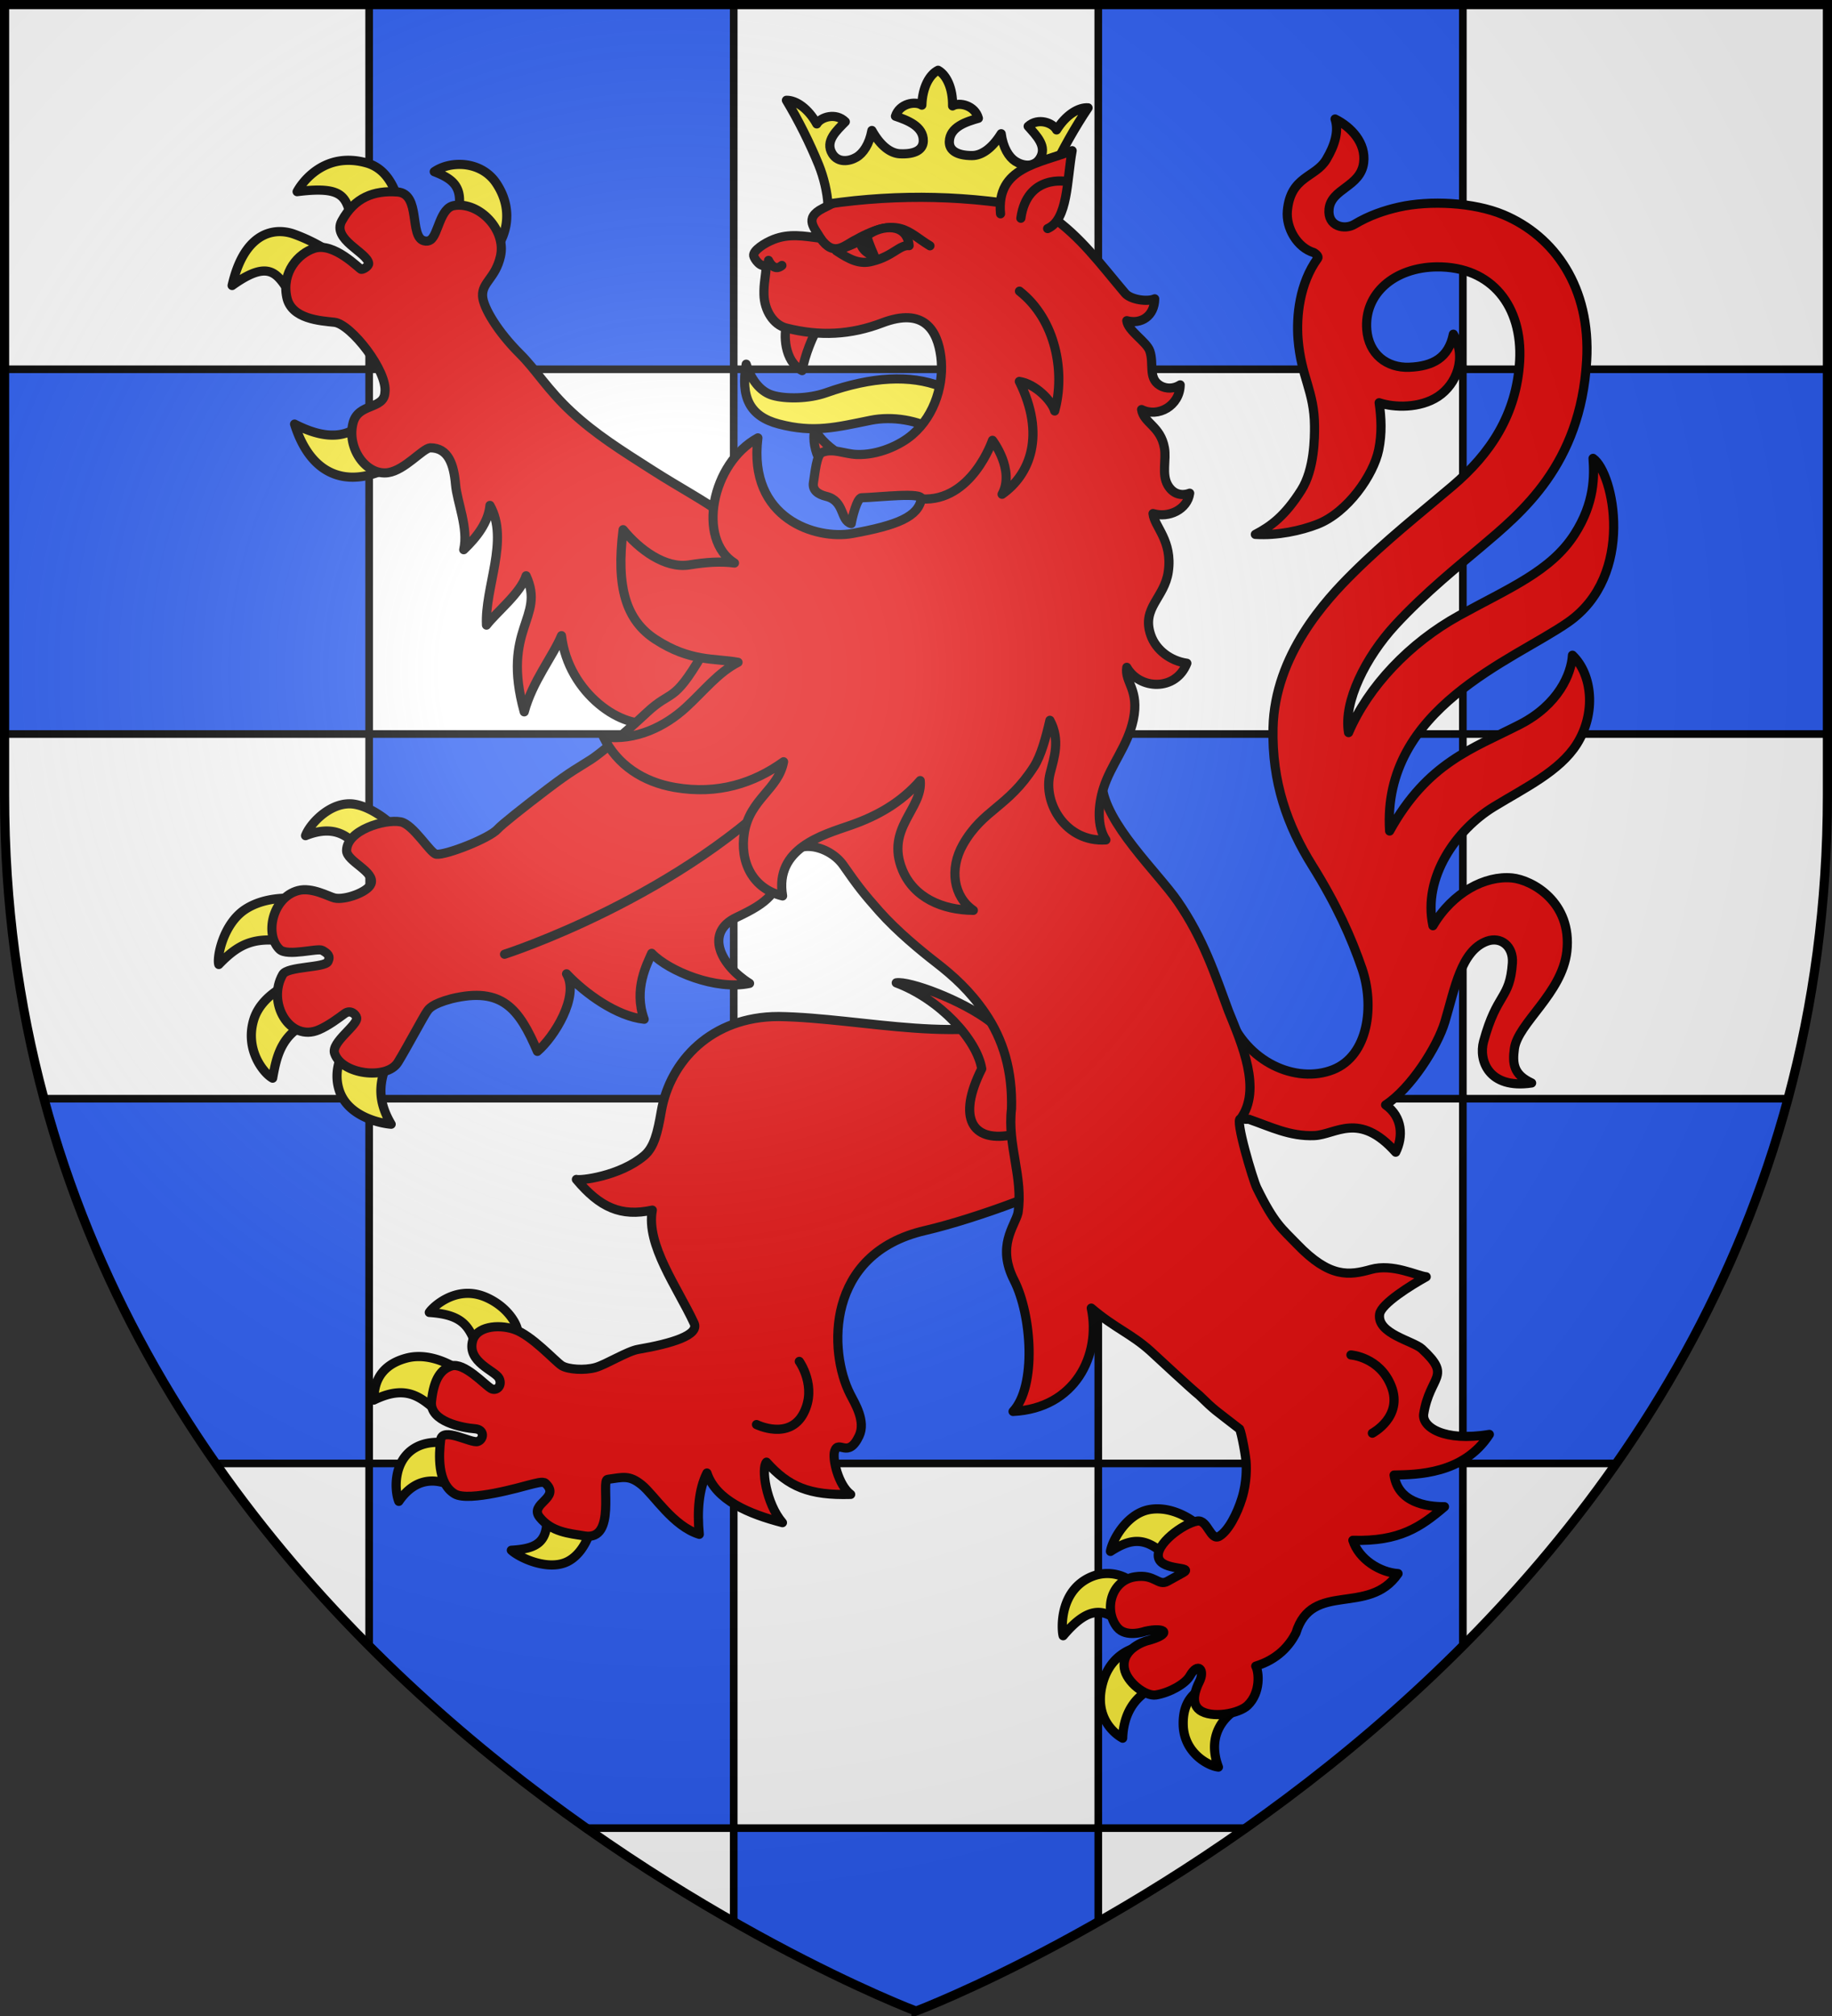
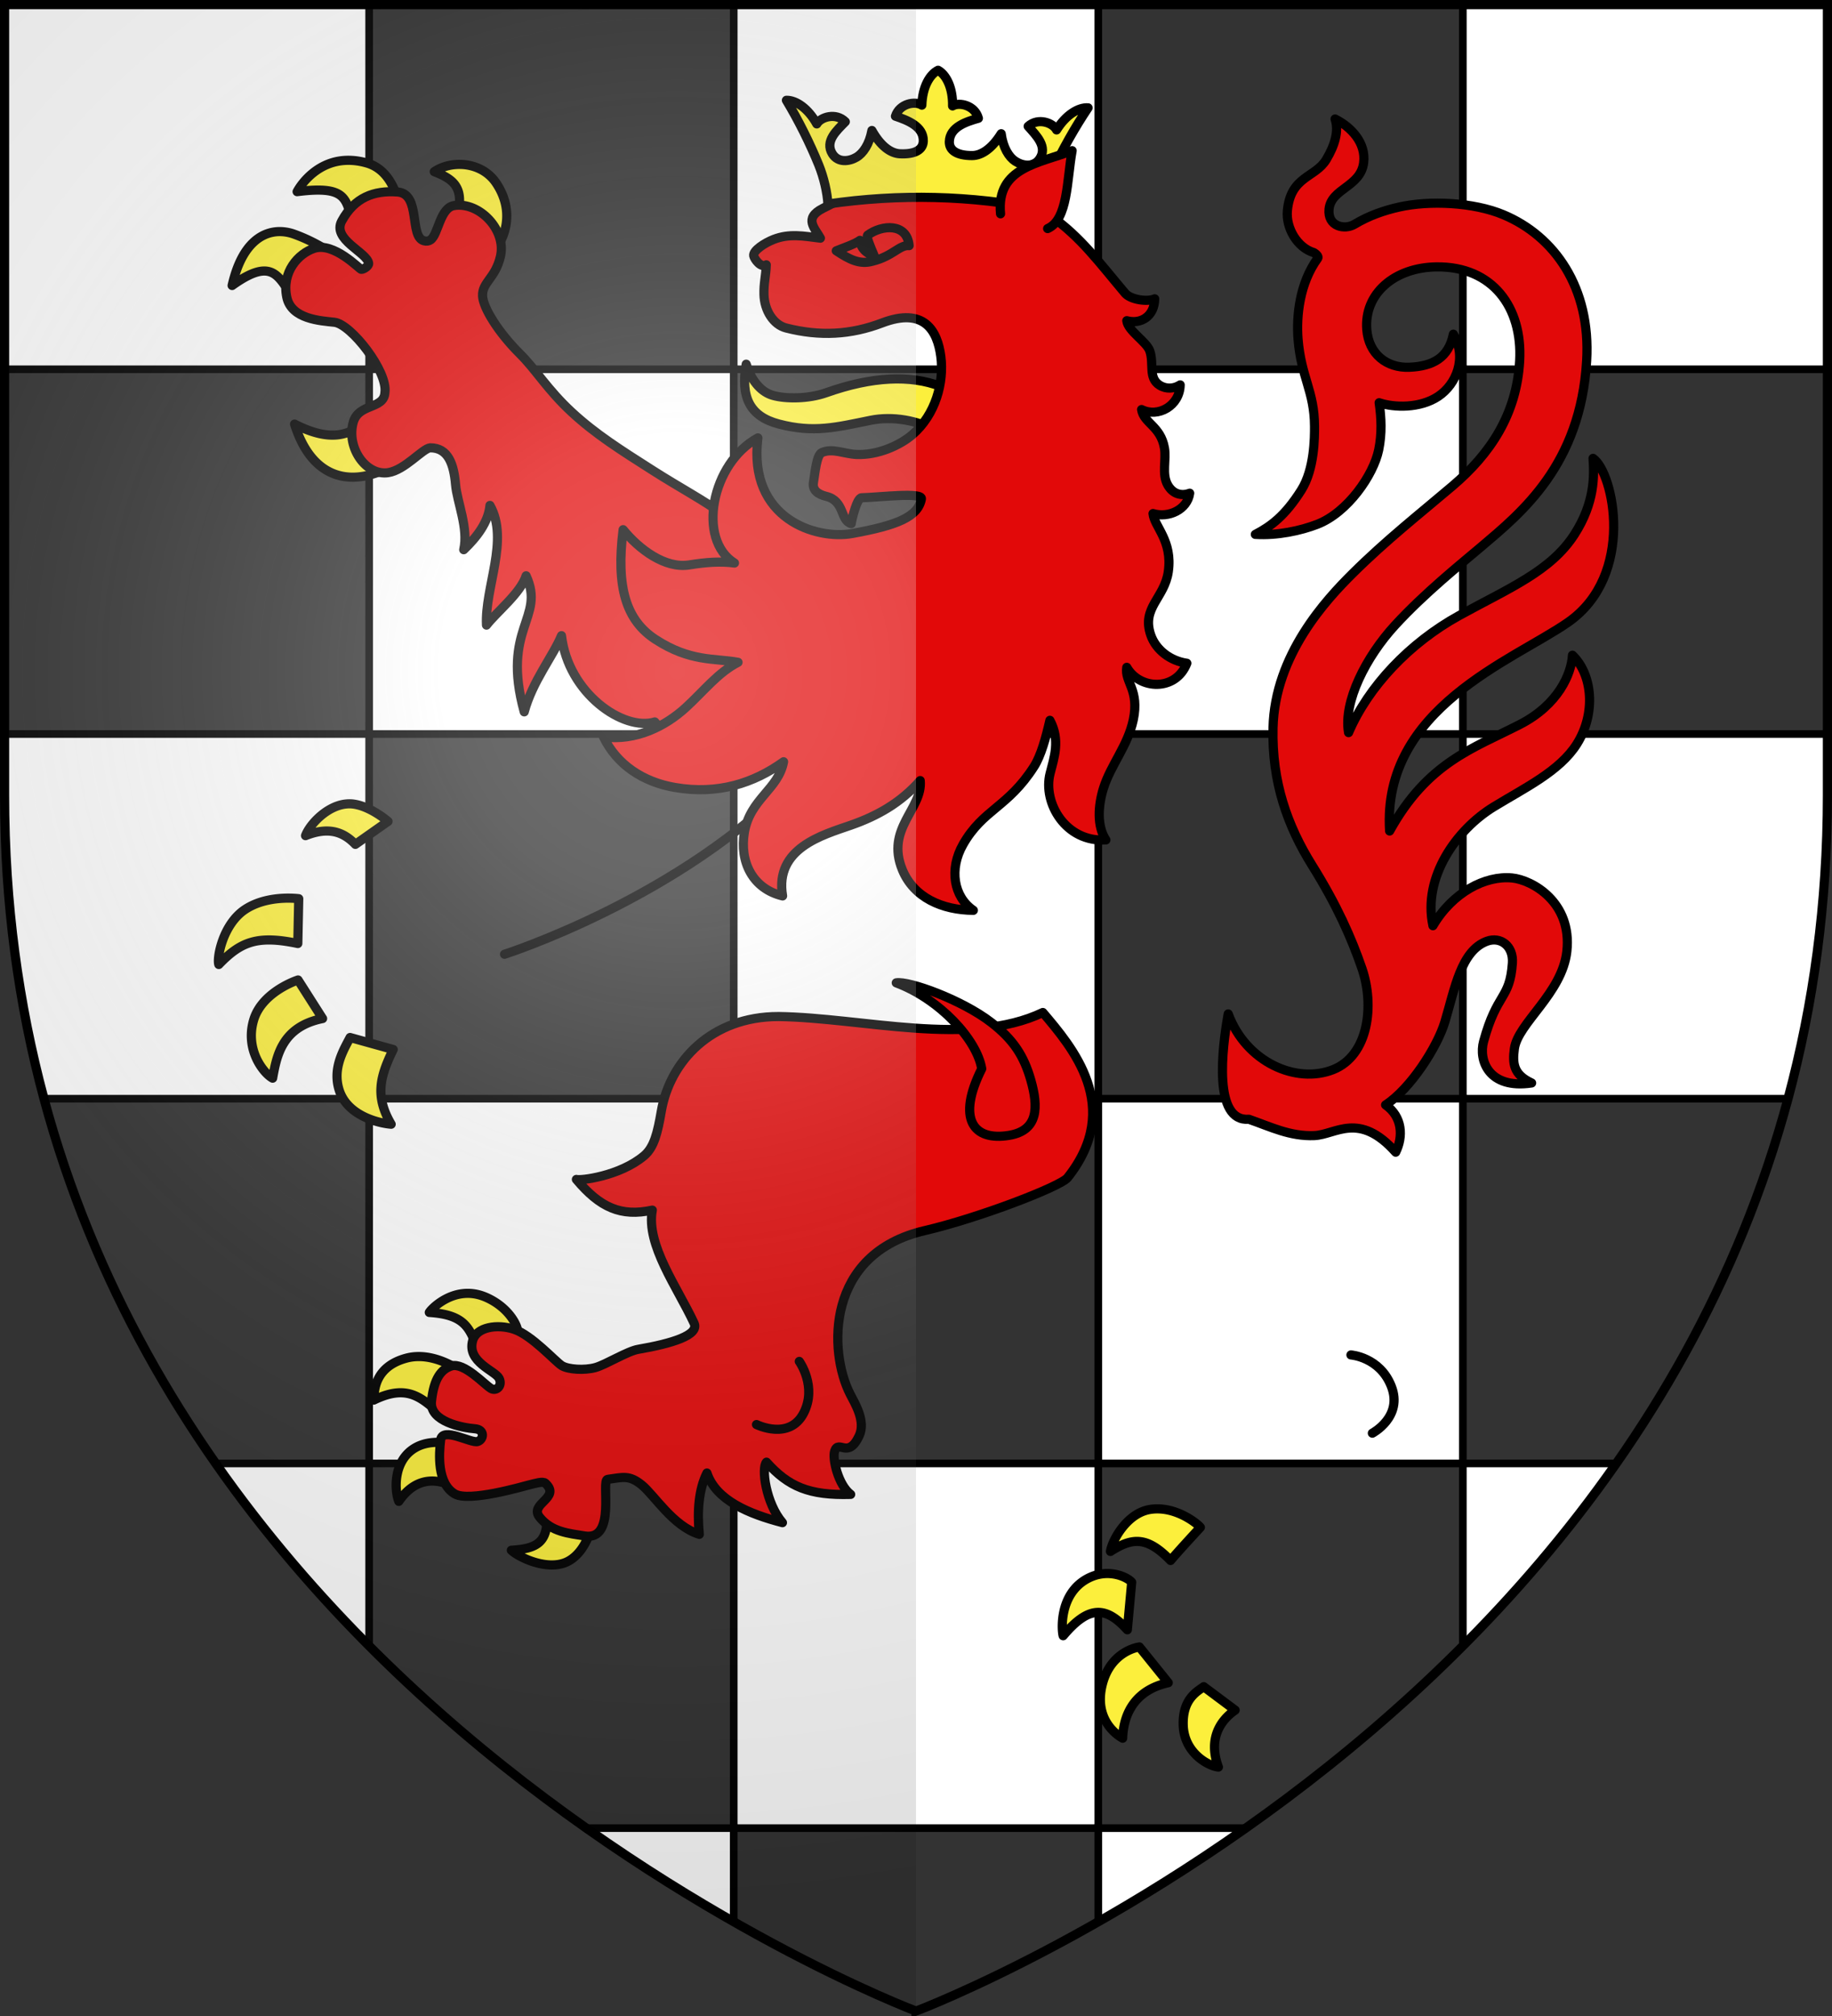
<svg xmlns="http://www.w3.org/2000/svg" xmlns:xlink="http://www.w3.org/1999/xlink" width="600" height="660">
  <rect width="100%" height="100%" fill="#333333" stroke="none" />
  <clipPath id="a">
    <path d="M300 658.5s298.5-112.436 298.5-398.182V1.5H1.5v258.818C1.5 546.064 300 658.5 300 658.5" />
  </clipPath>
  <radialGradient id="e" cx="221.445" cy="226.331" r="300" gradientTransform="matrix(1.353 0 0 1.349 -77.85 -85.661)" gradientUnits="userSpaceOnUse">
    <stop offset="0" stop-color="#fff" stop-opacity=".314" />
    <stop offset=".19" stop-color="#fff" stop-opacity=".251" />
    <stop offset=".6" stop-color="#6b6b6b" stop-opacity=".125" />
    <stop offset="1" stop-opacity=".125" />
  </radialGradient>
-   <path fill="#2b5df2" fill-rule="evenodd" d="M300 658.5s298.5-112.436 298.5-398.182V1.5H1.5v258.818C1.5 546.064 300 658.5 300 658.5" />
  <g clip-path="url(#a)">
    <g id="c">
      <path id="b" fill="#fff" stroke="#000" stroke-width="2.5" d="M1.5 1.5h119.4v119.4H1.5z" />
      <use xlink:href="#b" width="100%" height="100%" transform="translate(238.8)" />
      <use xlink:href="#b" width="100%" height="100%" transform="translate(477.6)" />
    </g>
    <use xlink:href="#c" width="100%" height="100%" transform="translate(119.4 119.4)" />
    <use xlink:href="#c" width="100%" height="100%" transform="translate(0 238.8)" />
    <use xlink:href="#c" width="100%" height="100%" transform="translate(119.4 358.2)" />
    <use xlink:href="#c" width="100%" height="100%" transform="translate(0 477.6)" />
    <use xlink:href="#c" width="100%" height="100%" transform="translate(119.4 597)" />
  </g>
  <g fill="#e20909" stroke="#000" stroke-linecap="round" stroke-linejoin="round" stroke-width="3">
    <g fill-rule="evenodd">
      <path fill="#fcef3c" d="M114.309 263.158c-6.672.061-12.817 6.552-14.242 10.419 7.207-2.861 12.14-1.53 16.322 2.85l10.688-7.516s-5.693-4.974-11.427-5.689a10 10 0 0 0-1.341-.064zm-20.065 30.876c-3.63.02-9.339.628-13.982 3.71-7.277 4.832-9.31 15.807-8.6 18.008 7.168-7.446 12.588-9.651 25.874-6.862l.306-14.674s-1.42-.193-3.598-.181m3.36 26.792s-11.663 3.726-14.489 12.977c-3.014 9.867 3.276 17.64 6.175 19.17 1.287-6.904 2.808-16.797 16.362-19.522zm17.05 18.832c-2.076 4.023-5.87 10.057-3.545 17.28 2.832 8.797 13.883 10.893 17 11.108-5.381-9.18-3.669-15.583.672-24.463zm264.739 154.32c-.988-.02-1.977.043-2.998.23-7.428 1.372-12.186 10.139-12.705 13.693 7.182-4.611 12.004-4.958 19.676 2.965 2.448-2.878 6.096-6.835 9.764-10.836-.967-1.21-6.826-5.906-13.738-6.052zm-16.068 21.179c-2.192-.107-4.693.32-7.215 1.681-9.404 5.076-8.395 17.155-7.915 18.666 8.343-9.866 13.897-9.789 21.02-1.947l1.427-15.562c-.832-1.03-3.663-2.66-7.317-2.838m9.84 24.023s-9.436 1.145-12.186 12.424c-2.747 11.267 4.734 16.389 6.707 17.444.299-8.661 4.603-15.875 14.923-18.155zm21.073 13.011c-2.265 1.636-6.936 4.063-6.723 12.5.228 9.073 8.098 13.44 11.529 13.81-3.168-8.495-.086-14.789 5.472-18.636zM153.15 423.414c-6.992.028-11.97 5.232-12.55 6.249 12.845.84 13.454 5.896 16.906 14.89 4.897-3.558 9.22-6.608 12.05-8.245.248-2.075-2.848-8.2-10.122-11.485-2.225-1.005-4.326-1.417-6.284-1.409zm-15.658 20.7c-1.428-.027-2.882.112-4.348.502-10.725 2.857-10.569 11.025-10.722 13.742 11.876-5.774 16.24.001 23.118 5.706l5.776-14.934c-2.12-1.48-7.64-4.898-13.824-5.016m14.82 29.78s-9.398-3.867-16.267.05c-7.406 4.222-6.836 14.157-5.43 17.57 6.294-9.212 14.528-7.44 20.677-3.11zm26.357 19.11c1.934 12.075-2.856 14.007-11.2 14.524 2.832 2.598 12.314 6.924 18.592 3.609 6.898-3.642 8.655-14.452 7.97-14.727zm-64.465-440.52c-9.878-.06-15.418 7.505-16.893 10.26 17.61-2.218 15.957 2.9 18.926 13.416l15.382-5.995c-1.242-5.519-3.436-14.482-11.485-16.8-2.13-.613-4.101-.87-5.93-.88zm36.994 1.353c-3.317-.149-6.592.72-8.973 2.37 6.815 2.625 10.533 5.64 6.811 16.927l12.81 8.99c3.347-3.85 6.984-12.75.676-22.174-2.7-4.034-7.06-5.923-11.324-6.113zm-58.855 22c-5.89-.324-13.05 3.292-16.314 17.632 15.637-11.203 15.42-.03 22.917 7.624l10.814-17.403s-5.788-4.327-13.59-7.085a13.9 13.9 0 0 0-3.827-.768zm30.45 57.962c-6.686 10.235-15.275 10.684-26.317 5.05 6.612 21.022 22.784 21.21 37.726 9.917z" />
      <path d="M430.47 371.77c7.014-.296 14.594-8.058 26.635 5.434 2.505-5.052 2.254-11.566-3.304-15.476 8.179-5.308 16.96-19.015 19.426-27.24 3.214-10.718 5.247-23.247 13.751-26.347 4.512-1.645 8.735 1.597 8.347 7.143-.843 12.038-5.016 9.448-9.439 25.7-1.66 6.102 1.618 15.675 15.735 13.562-5.976-2.757-6.292-6.399-5.647-11.212 1.12-8.357 15.663-18.144 17.184-31.872 1.789-16.147-11.405-23.413-17.952-24.037-8.767-.835-19.448 4.683-25.904 15.634-3.41-15.948 7.747-31.46 19.846-38.88 10.137-6.215 21.65-11.656 27.292-20.612 6.36-10.096 5.08-22.801-1.445-29.06-.333 6.039-4.563 16.182-17.228 22.676-15.374 7.883-30.237 12.407-42.652 34.872-2.605-40.193 40.498-55.859 58.406-68.303 22.227-15.444 14.968-49.097 8.221-53.692.39 5.636.624 14.46-6.091 24.894-7.768 12.07-21.35 17.543-37.738 26.56-16.299 8.967-29.83 23.293-36.246 38.326-1.77-10.146 5.744-24.842 15.208-35.134 9.803-10.66 21.513-20.006 28.173-25.651 13.265-11.245 32.59-26.81 34.595-60.94 1.416-24.002-10.53-40.81-27.275-47.826-9.82-4.115-24.218-4.73-34.132-2.508-4.974 1.116-9.933 2.831-14.589 5.63-3.278 1.97-8.935.757-8.366-4.964.67-6.742 10.298-7.24 11.323-15.14.846-6.518-4.109-11.758-9.352-14.35 1.312 3.992-.11 8.624-2.862 13.245-3.586 6.022-11.706 5.381-12.763 16.776-.524 5.7 3.277 12.125 8.67 13.72.64.39 1.713 1.253 1.257 1.878-5.953 8.169-7.03 18.976-6.427 26.47 1.008 12.516 5.336 16.928 5.392 28.519.018 3.612.013 14.03-4.334 20.897-5.358 8.465-9.944 11.82-15.05 14.486 7.204.452 14.905-1.22 20.295-3.31 9.963-3.866 18.418-16.174 20.1-24.334 1.119-5.433.866-10.512.153-15.46 4.877 1.65 13.37 1.885 19.31-2.05 6.101-4.042 9.48-12.773 4.993-20.388-1.55 7.717-6.707 10.517-14.45 10.824-7.367.292-13.256-4.31-13.9-12.311-.947-11.793 9.08-20.385 22.862-20.548 18.258-.217 28.177 13.19 27.208 30.732-.97 17.584-9.68 30.526-21.992 40.992-10.579 8.992-21.711 17.727-32.72 28.654-8.586 8.522-25.5 26.588-26.067 50.543-.42 17.75 4.743 32.105 12.821 45.038s12.864 23.707 16.31 33.735c4.143 12.054 2.202 28.504-9.474 33.117-12.093 4.779-28.51-2.461-34.336-18.237-2.073 11.528-4.9 35.373 6.773 34.48 7.07 2.435 13.436 5.684 21.449 5.345zM254.946 332.796c-21.944-.008-35.547 14.642-38.36 30.99-1.207 7.015-2.347 11.817-5.628 14.578-8.045 6.774-20.978 8.208-22.183 7.756 7.728 9.207 14.564 12.29 24.871 10.054-2.147 11.335 8.282 25.396 13.669 37.002 1.818 3.92-7.32 6.681-18.302 8.566-3.574.613-10.584 5.015-14.02 5.973-3.556.991-8.928.645-10.991-.63-2.133-1.318-9.826-9.99-15.67-11.91-5.44-1.787-12.248-.763-13.513 3.667-2.015 7.068 7.383 9.895 8.636 12.394 1.211 2.417-.872 4.351-2.634 3.337-2.09-1.203-8.83-8.69-12.996-7.368-3.138.997-5.722 3.812-6.512 11.609-.67 6.608 10.144 8.627 14.234 8.939 3.329.254 2.895 3.55.89 4.176-2.16.674-11.59-4.975-12.126-.497s-1.238 14.238 4.679 17.664c4.652 2.693 22.14-2.421 24.143-2.926 2.385-.6 4.714-1.301 5.49-.584 5.275 4.878-5.518 6.62-1.863 11.148 3.883 4.812 9.496 5.255 14.672 6.108 10.634 1.752 5.24-18.4 7.59-18.524 5.076-.705 7.063-1.48 11.154 1.821s10.237 13.511 18.85 16.173c-.75-7.805-.133-14.826 2.505-20.072 2.992 8.959 13.776 13.398 24.728 16.253-5.48-6.406-6.979-18.03-5.224-19.803 7.199 8.02 13.968 10.938 27.567 10.55-4.048-3.007-6.118-11.78-5.224-14.247 1.372-3.785 4.339 2.806 7.985-4.885 2.299-4.848-1.41-10.691-2.946-13.713-7.049-13.856-8.115-45.94 24.44-53.516 17.707-4.12 44.463-14.408 46.779-17.32 18.459-23.213 1.418-42.827-8.106-54.08-24.094 11.496-58.889 1.703-86.584 1.316zM149.197 158.599c.514 5.868 4.308 14.34 2.677 21.363 4.228-3.998 8.11-9.05 8.59-14.499 6.391 11.247-1.75 26.939-1.132 39.182 3.269-4.245 11.192-10.497 12.975-16.147 6.428 13.907-8.23 17.055-.616 44.55 2.65-9.928 9.376-18.138 12.206-24.944 2.17 18.896 20.327 31.374 30.558 28.243 23.46 30.589 51.71 18.679 50.345-14.594 0 0-22.175-49.052-27.91-53.284-6.227-4.596-14.15-8.745-23.184-14.511-10.197-6.509-18.566-11.734-26.474-19.049s-11.714-13.877-16.893-19.013c-7.292-7.231-12.134-15.26-12.29-18.99-.19-4.562 4.23-5.785 5.869-13.03 1.95-8.621-6.91-17.867-15.152-16.586-4.698.73-5.203 9.473-7.739 11.232-.597.415-1.314.558-2.233.29-4.818-1.41-.853-15.411-8.638-15.965s-13.99 1.814-18.197 9.448c-3.383 6.137 8.34 10.323 8.782 13.929.099.808-1.6 1.98-2.423 1.96-.543-.014-8.923-9.048-15.48-6.862-5.109 1.703-10.65 7.692-8.903 15.998 1.51 7.183 11.02 7.695 15.587 8.183 5.414.579 17.519 16.032 16.542 22.994-.3 5.612-8.64 3.403-10.394 9.838-2.25 8.252 4.206 17.5 11.469 16.4 5.433-.822 11.269-7.895 13.74-8.127 5.99-.033 7.748 5.476 8.318 11.99" />
      <path d="M293.534 321.761c14.299 5.371 26.427 18.614 27.996 28.131-8.24 16.423-2.803 23.765 8.972 21.8 9.61-1.598 9.626-9.27 7.094-18.122-2.258-7.898-5.694-13.232-13.01-18.88-9.554-7.376-26.945-13.652-31.052-12.93z" />
-       <path d="M424.43 534.613c5.259-17.263 23.818-5.382 33.448-19.446-5.852-.38-12.836-4.618-14.795-10.904 15.263.457 22.156-4.326 30-10.988-6.146.037-15.215-1.497-16.502-10.37 7.349-.146 22.74-.21 31.2-13.308-14.924 2.491-22.185-2.465-21.498-6.75 2.033-12.67 9.438-11.987-.607-21.257-2.823-2.604-14.81-4.929-13.834-11.378.519-3.42 10.427-9.547 15.255-12.213-3.091-.34-10.927-4.414-18.082-2.415-7.154 1.998-13.531 2.888-24.216-8.24-4.913-5.138-7.333-6.495-13.221-18.545-1.184-2.422-7.322-22.887-5.27-22.512 6.99-9.581.475-24.364-3.977-35.358-4.335-11.726-8.171-23.575-16.642-35.853-6.506-9.43-23.844-25.55-24.775-38.175-1.217-16.363-1.526-33.83-.515-42.341 2.772-23.32 3.749-27.751-18.34-35.259-13.058-4.438-58.416-16.083-79.887 7.669-10.97 12.136-22.779 11.322-32.321 27.528s-9.758 11.05-18.023 18.782c-8.264 7.733-15.747 13.734-18.113 15.268-4.734 3.068-6.402 3.68-14.367 9.731s-15.08 11.706-16.407 13.19c-2.655 2.97-16.87 8.551-20.038 8.19-1.955-.224-7.52-9.825-11.692-10.601-5.231-.974-17.55 2.715-17.696 9.362-.078 3.561 9.495 6.941 7.98 10.933-1.03 2.718-8.57 5.407-11.916 4.638-1.911-.44-7.428-3.646-11.958-2.43-8.463 2.272-11.044 14.492-6.028 19.253 2.55 2.42 12.475-.55 13.965.318 1.69.982 2.771 1.755 1.866 3.665-.983 2.073-13.269 1.52-14.818 4.218-5.277 9.19 2.232 22.294 11.838 18.117 3.227-1.402 6.312-3.757 8.472-5.327 1.917-1.393 3.702.355 3.895 1.407.441 2.393-8.42 7.99-7.234 11.62 2.28 6.981 17.12 8.802 20.73 2.973 2.8-4.523 8.499-15.25 9.57-16.707.536-.728 1.368-2.36 8.008-4.135 16.567-3.987 22.1 3.226 28.117 17.234 5.392-4.556 13.901-18.012 9.55-25.38 6.158 6.513 16.517 13.93 25.421 14.863-3.586-9.878 1.034-18.195 2.458-21.577 5.69 5.898 21.053 12.183 32.052 9.834-9.461-5.923-14.86-16.621-4.267-21.614s13.293-7.871 15.725-17.252 14.614-6.444 19.237.182 6.475 9.074 11.838 15.11c5.771 6.493 13.533 12.882 18.609 16.809 5.735 4.438 11.073 9.3 15.892 16.316 6.174 8.988 9.082 19.16 8.76 31.527-1.408 11.917 3.912 22.455 2.128 34.064-1.07 4.41-7.037 10.79-1.27 22.092s7.385 34.645-.349 42.909c20.372-1.017 28.87-18.527 25.615-33.829 7.774 6.605 13.068 8.365 19.376 14.04 2.39 2.15 13.217 12.318 15.924 14.445 5.518 5.39 4.771 4.449 13.288 11.105.612 1.205 2.162 9.428 2.155 11.547-.002.614.335 5.514-1.404 11.14-1.539 4.977-4.39 10.549-7.313 12.353-3.01 1.858-3.852-5.509-7.315-4.915-4.582.785-13.91 7.653-12.665 12.073 1.21 4.3 11.895 2.677 7.96 4.854l-5.032 2.783c-3.093 1.711-4.107-2.465-10.653-1.457-8.044 1.24-10.2 11.168-5.806 16.546 2.89 3.537 9.074 1.303 9.074 1.303 6.87-1.585 9.226.882.561 3.13 0 0-8.363 2.341-7.318 8.971.712 4.523 6.973 9.3 10.381 8.724 4.523-.765 9.59-3.63 11.063-6.206 2.765-4.83 5.051-1.927 3.106 1.918-1.105 2.184-3.009 6.85.102 9.213 3.79 2.88 12.89 1.236 15.729-1.51 4.346-4.205 3.72-10.928 2.656-12.85 7.206-2.225 11.032-6.71 13.16-10.845z" />
    </g>
    <path fill="none" d="M165.243 312.403s58.323-18.648 95.399-57.94m181.805 189.119s9.467.664 13.225 10.267c3.918 10.015-6.21 15.348-6.21 15.348M261.775 445.7s5.915 8.245 1.425 16.933c-4.682 9.06-15.437 3.742-15.437 3.742" />
    <g fill-rule="evenodd">
      <path fill="#fcef3c" d="M328.045 148.982c-7.775-1.951-15.276-3.82-21.447-7.757-5.749-3.668-14.418-5.055-21.437-3.634-11.292 2.286-18.588 4.238-30.062 1.228-9.662-2.534-12.543-8.872-10.712-19.59 2.015 6.243 5.424 9.258 8.682 10.197 4.191 1.209 11.674 1.22 17.524-.857 30.286-10.754 50.1-1.694 57.452 20.413z" />
-       <path d="M257.788 106.038c-1.243 3-1.036 12.33 4.921 15.295.944-5.297 3.52-11.434 5.432-14.565zm9.045 34.637c-.756 3.256.172 7.401 1.667 9.94l7.171-1.647c-3.654-2.004-6.904-4.972-8.837-8.293" />
      <path d="M362.191 274.968c-3.011-4.507-2.548-11.307-.793-16.914 2.393-7.645 7.96-13.885 9.761-22.37 2.098-9.925-2.908-12.324-2.126-17.217 4.14 7.37 16.078 7.935 19.67-1.334-5.311-.751-10.11-4.279-11.822-9.252-3.083-8.957 4.522-12.054 5.751-20.73 1.452-10.234-4.614-14.694-5.001-19.027 5.089 1.554 11.268-1.302 12.005-6.653-2.702 1.002-5.472.305-7.176-2.67-2.044-3.57-.407-8.267-1.094-12.147-1.275-7.204-6.78-8.088-7.486-12.574 5.365 2.715 12.513-1.19 12.642-8.077-1.988 1.29-4.567 1.464-6.71.129-3.853-2.4-1.798-7.005-3.235-11.224-1.04-3.056-7.195-6.58-7.54-9.917 4.638 1.263 9.06-1.46 9.141-7.16-2.417 1.075-7.888.294-9.698-1.846-8.467-10.017-14.425-18.306-24.405-25.354-8.092-5.714-29.01-9.606-45.221-10.58-11.948-.717-22.095 4.447-29.425 8.203-6.388 3.275-2.4 6.59-.74 9.716-5.462-.672-10.126-1.609-15.291.4-2.98 1.159-6.866 3.687-6.551 5.363.181.969 2.303 4.118 4.115 2.966-.118 3.758-.865 5.892-.753 9.79.147 5.127 3.08 9.822 7.253 10.886 11.068 2.82 21.223 2.241 31.418-1.65 13.803-5.27 18.15 2.544 19.251 10.97 1.11 8.497-1.685 19.023-9.329 25.608-3.968 3.419-11.248 6.792-18.327 6.476-3.973-.177-7.81-2.155-11.292-.628-1.776.779-2.237 6.624-2.772 9.823-.418 2.498 1.502 3.869 4.155 4.513 6.149 1.495 4.555 7.913 8.223 8.936.246-1.679 1.875-8.422 3.385-8.466 6.07-.174 20.02-1.901 19.59.393-1.088 5.77-7.685 8.598-22.68 11.311-11.634 2.105-34.14-4.668-30.866-31.316-15.212 8.3-20.037 33.288-7.668 40.978-4.45-.606-9.373-.27-14.763.613-8.008 1.313-16.54-5.186-21.706-11.532-2.381 18.97 1.03 29.709 10.612 35.933 11.387 7.398 19.3 6.093 27.024 7.485-6.496 3.303-11.168 9.368-17.115 14.815-6.682 6.12-16.351 11.016-26.968 9.6 4.441 9.154 13.003 14.777 23.433 16.564 14.072 2.413 25.79-1.405 35.561-8.421-1.673 9.018-10.988 12.176-12.829 23.076-1.644 9.74 2.728 18.513 12.511 20.854-2.64-15.624 13.047-19.922 22.313-23.15 8.77-3.055 16.412-7.378 22.758-14.614.902 9.234-11.423 15.606-5.857 29.19 3.743 9.134 13.072 13.203 23.258 13.288-6.49-4.449-7.96-13.524-3.382-21.565 6.572-11.547 14.673-12.09 23.257-25.504 2.277-3.559 3.894-9.476 5.196-15.138 3.49 6.463 1.355 12.289.057 17.419-2.438 9.637 5.181 22.6 18.281 21.731z" />
      <path fill="#fcef3c" d="M271.151 66.79c23.41-3.403 46.721-2.871 69.93 1.749.38-3.673 1.769-8.608 3.64-12.625 3.267-7.008 7.424-14.355 11.633-20.61-3.085-.207-7.21 2.218-10.32 7.23-1.137-2.303-6.04-4.137-9.294-1.188 2.61 2.987 6.493 6.673 3.72 10.697-1.984 2.882-5.552 2.287-7.922.753-2.125-1.376-4.045-4.48-4.638-9.02-3.07 4.932-6.49 7.154-9.524 7.155-5.066.002-7.53-1.754-7.46-4.537.12-4.885 5.702-6.581 9.514-7.674-1.133-4.243-6.246-5.364-8.451-4.046.107-5.898-2.042-10.173-4.746-11.674-2.776 1.364-5.135 5.526-5.323 11.423-2.137-1.427-7.3-.563-8.643 3.618 3.753 1.282 9.244 3.255 9.12 8.14-.071 2.783-2.62 4.413-7.679 4.159-3.03-.153-6.335-2.543-9.154-7.623-.82 4.506-2.892 7.509-5.084 8.777-2.443 1.414-6.036 1.83-7.875-1.148-2.568-4.157 1.496-7.644 4.25-10.497-3.101-3.108-8.09-1.522-9.34.722-2.857-5.161-6.855-7.79-9.947-7.737 3.891 6.458 7.676 14.003 10.588 21.166 1.668 4.106 2.81 9.104 3.005 12.79z" />
      <path d="M327.685 69.997c-1.467-15.314 12.688-16.452 23.45-20.668-1.765 9.76-1.332 22.56-8.027 25.504" />
    </g>
-     <path fill="none" d="M349.49 59.437s-13.088-2.636-15.148 12.007m-82.64 13.806s1.66 3.925 4.377 1.66m12.61-8.94c4.505 6.434 7.788 2.33 11.773.415 14.048-7.861 17.046-2.134 24.106 2.084m-2.805 82.881c16.462 1.043 23.288-19.198 23.288-19.198s7.448 9.731 3.142 17.666c9.24-6.493 14.316-19.466 5.646-36.944 5.373.82 10.7 6.447 11.58 9.675 3.496-12.604.436-29.836-11.532-39.226" />
    <path fill-rule="evenodd" d="M273.897 82.108c4.394 2.917 7.712 4.572 11.852 3.414 6.728-1.667 8.897-5.464 11.993-5.104-.667-7.459-8.907-6.898-13.583-3.413-.556.333.897 3.779 2.13 6.677-1.114-.058-4.364-1.656-4.649-4.998-1.796 1.26-4.403 2.092-7.743 3.424" />
  </g>
-   <path fill="url(#e)" fill-rule="evenodd" d="M300 658.5s298.5-112.436 298.5-398.182V1.5H1.5v258.818C1.5 546.064 300 658.5 300 658.5" />
+   <path fill="url(#e)" fill-rule="evenodd" d="M300 658.5V1.5H1.5v258.818C1.5 546.064 300 658.5 300 658.5" />
  <path fill="none" stroke="#000" stroke-width="3" d="M300 658.397S1.5 545.98 1.5 260.278V1.5h597v258.778c0 285.7-298.5 398.12-298.5 398.12z" />
</svg>